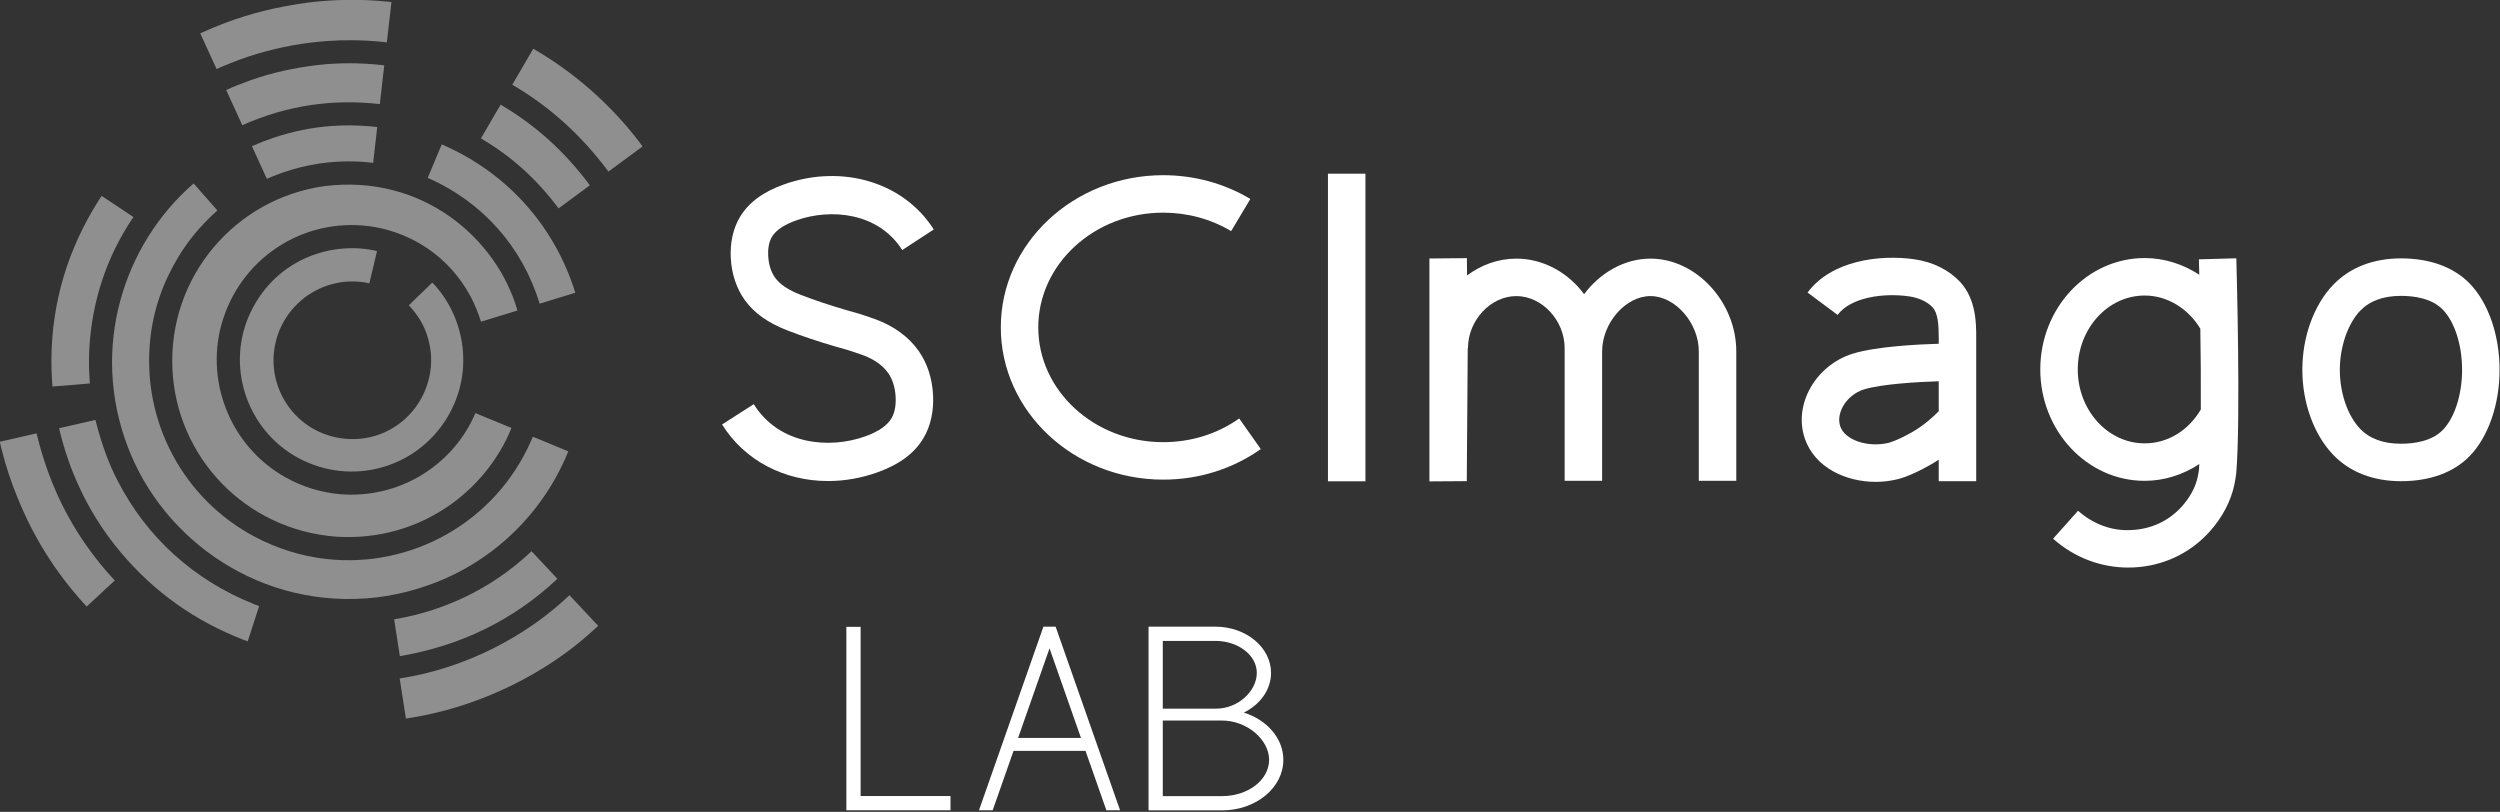
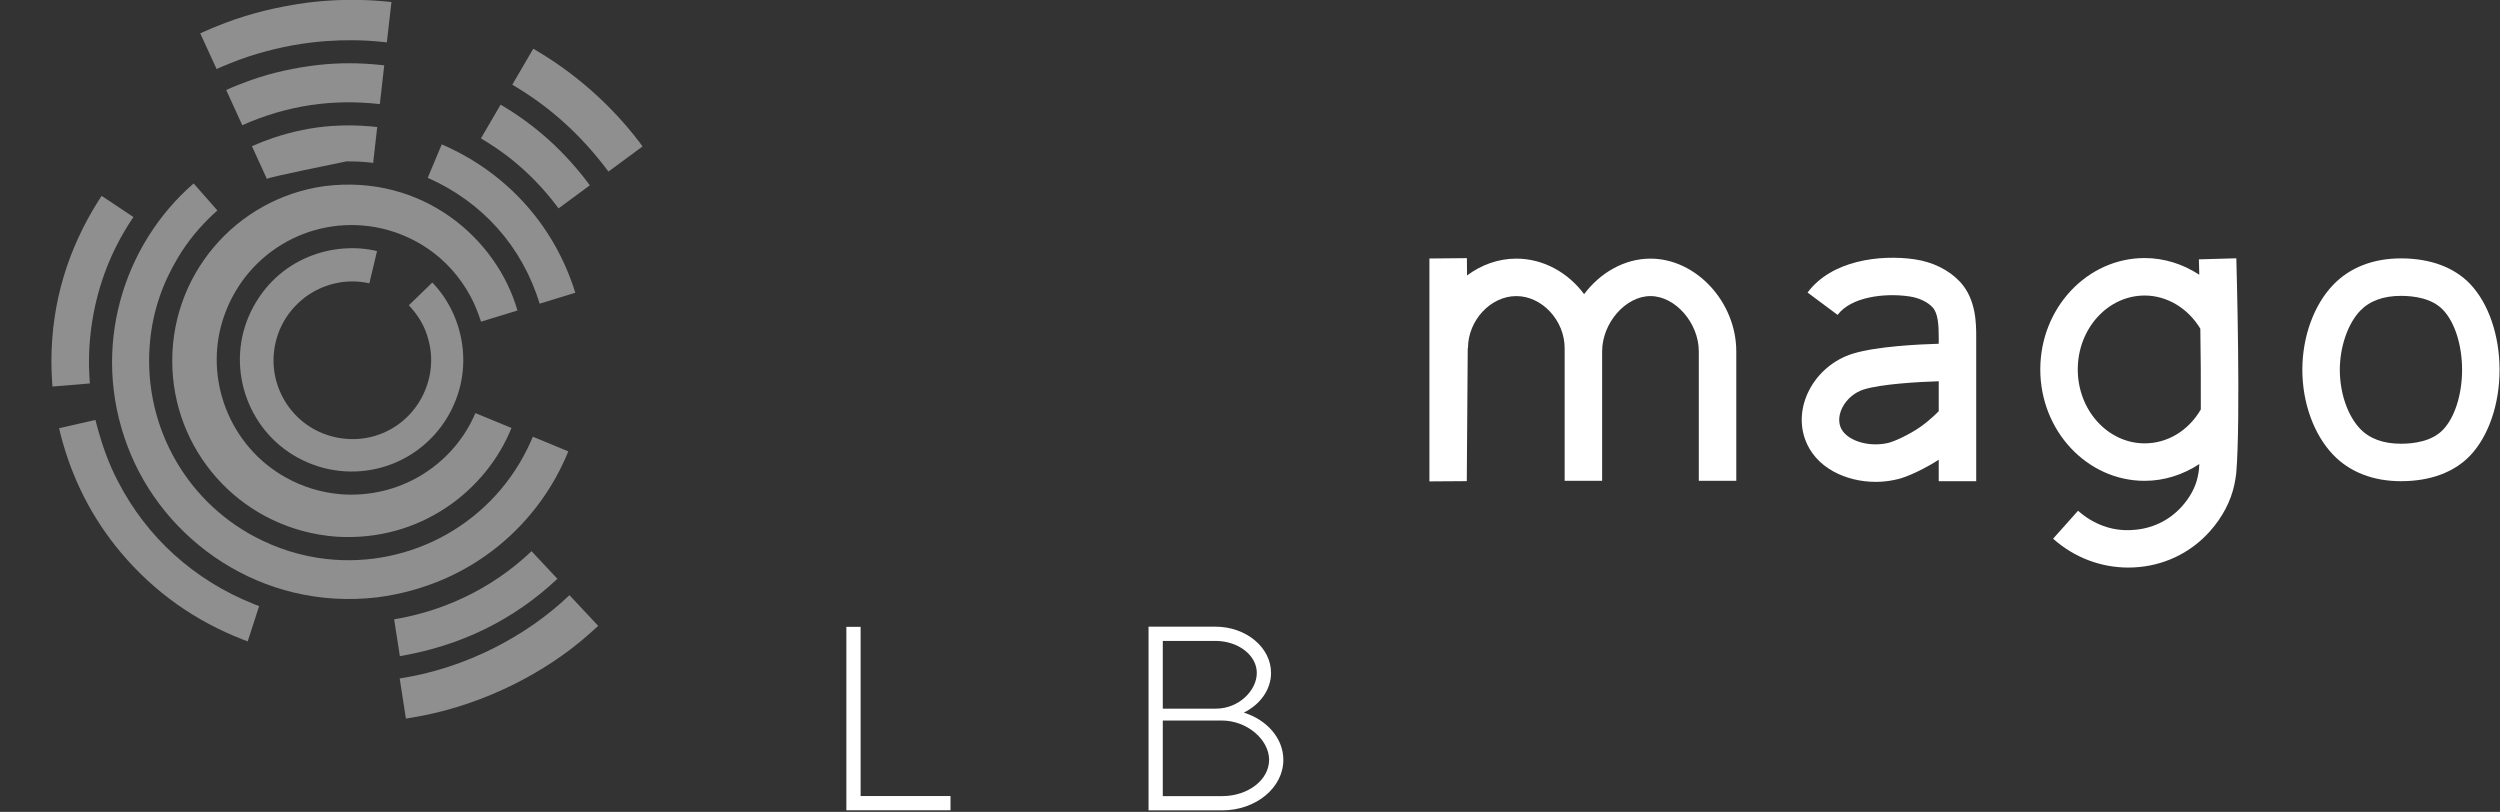
<svg xmlns="http://www.w3.org/2000/svg" width="100%" height="100%" viewBox="0 0 1512 491" version="1.1" xml:space="preserve" style="fill-rule:evenodd;clip-rule:evenodd;stroke-linejoin:round;stroke-miterlimit:2;">
  <rect x="0" y="0" width="1512" height="491" fill="#333333" stroke="none" />
  <g transform="matrix(8.333,0,0,8.333,-3052.19,-2271.59)">
    <path d="M450.671,324.035L454.529,324.035C456.188,324.035 457.495,322.719 457.495,321.44C457.495,320.158 456.148,319.118 454.489,319.118L450.671,319.118L450.671,324.035ZM450.671,330.383L454.983,330.383C456.86,330.383 458.388,329.203 458.388,327.751C458.388,326.298 456.814,324.895 454.935,324.895L450.671,324.895L450.671,330.383ZM454.983,331.417L449.638,331.417L449.638,318.085L454.489,318.085C456.717,318.085 458.528,319.59 458.528,321.44C458.528,322.663 457.735,323.736 456.554,324.321C458.228,324.846 459.421,326.186 459.421,327.751C459.421,329.772 457.43,331.417 454.983,331.417" style="fill:white;fill-rule:nonzero;" />
  </g>
  <g transform="matrix(8.333,0,0,8.333,-3052.19,-2271.63)">
-     <path d="M447.571,331.415L442.893,318.089L442.886,318.091L442.886,318.09L442.01,318.09L442.008,318.089L442.008,318.09L442.003,318.09L442.003,318.102L437.33,331.415L438.325,331.415L439.84,327.102L445.062,327.102L446.576,331.415L447.571,331.415ZM442.451,319.662L444.733,326.164L440.169,326.164L442.451,319.662Z" style="fill:white;fill-rule:nonzero;" />
-   </g>
+     </g>
  <g transform="matrix(8.333,0,0,8.333,-3052.19,-2271.53)">
    <path d="M435.264,331.403L427.706,331.403L427.706,318.09L428.74,318.09L428.74,330.37L435.264,330.37L435.264,331.403Z" style="fill:white;fill-rule:nonzero;" />
  </g>
  <g transform="matrix(8.333,0,0,8.333,-3052.19,-1819.72)">
    <g opacity="0.45">
      <g transform="matrix(1,0,0,1,0,-106.582)">
        <path d="M403.834,347.492C402.987,347.752 402.008,348.052 401.189,348.304C400.997,347.706 400.744,347.066 400.475,346.556C398.833,343.44 396.049,341.902 393.524,341.443C388.641,340.585 383.986,343.433 382.472,348.103C381.065,352.436 382.921,357.345 387.036,359.622C388.271,360.305 389.577,360.703 390.99,360.828C395.29,361.16 399.024,358.728 400.64,355.253C400.699,355.127 400.781,354.94 400.781,354.94C400.781,354.94 402.689,355.724 403.399,356.017C401.573,360.563 396.779,364.285 390.704,363.91C384.052,363.42 379.079,358.103 378.792,351.738C378.488,344.992 383.405,339.345 389.836,338.465C396.946,337.573 402.337,342.27 403.834,347.492" style="fill:white;fill-rule:nonzero;" />
      </g>
      <g transform="matrix(1,0,0,1,0,-100.873)">
        <path d="M380.33,332.563C380.839,333.141 382.056,334.523 382.056,334.523C382.056,334.523 381.868,334.691 381.796,334.757C380.762,335.718 379.913,336.744 379.191,337.948C378.083,339.799 377.403,341.753 377.179,343.904C376.561,349.843 379.595,355.465 384.76,358.201C386.399,359.069 388.126,359.609 389.973,359.821C396.078,360.5 402.159,357.227 404.799,351.295C404.839,351.204 404.888,351.085 404.95,350.945C405.768,351.284 406.716,351.675 407.523,352.007C405.491,357.063 400.713,361.683 393.658,362.603C385.25,363.587 378.086,358.452 375.532,351.627C372.845,344.523 375.2,337.011 380.33,332.563" style="fill:white;fill-rule:nonzero;" />
      </g>
      <g transform="matrix(1,0,0,1,0,-105.721)">
        <path d="M393.64,342.319C393.479,342.992 393.324,343.692 393.158,344.343C393.142,344.411 393.083,344.659 393.083,344.659C393.083,344.659 392.84,344.607 392.735,344.591C391.914,344.469 391.194,344.514 390.473,344.694C389.773,344.867 389.116,345.168 388.442,345.651C387.655,346.259 387.085,346.959 386.7,347.76C386.388,348.409 386.19,349.124 386.14,349.909C385.964,352.735 387.946,355.45 391.027,355.904C394.139,356.362 397.015,354.259 397.512,351.054C397.65,350.023 397.522,349.283 397.335,348.626C397.136,347.924 396.812,347.255 396.156,346.478C396.118,346.433 395.943,346.247 395.949,346.254C396.511,345.704 397.103,345.141 397.653,344.603C399.87,346.874 400.837,350.891 398.738,354.396C396.501,358.099 391.775,359.42 387.902,357.322C384.115,355.256 382.624,350.533 384.49,346.707C386.416,342.758 390.554,341.577 393.64,342.319" style="fill:white;fill-rule:nonzero;" />
      </g>
      <g transform="matrix(1,0,0,1,0,-81.499)">
        <path d="M370.567,330.953C371.341,330.777 373.205,330.351 373.205,330.351C373.205,330.351 373.256,330.553 373.278,330.641C373.667,332.109 374.142,333.49 374.842,334.818C376.938,338.883 380.369,341.993 384.711,343.721C384.859,343.78 385.085,343.864 385.085,343.864L384.256,346.424C384.256,346.424 384.036,346.345 383.909,346.295C380.423,344.939 377.471,342.845 375.055,339.982C372.943,337.466 371.491,334.589 370.676,331.411C370.651,331.314 370.629,331.223 370.607,331.125C370.603,331.106 370.586,331.038 370.567,330.953" style="fill:white;fill-rule:nonzero;" />
      </g>
      <g transform="matrix(1,0,0,1,0,-63.175)">
        <path d="M395.738,333.704C395.593,332.772 395.434,331.742 395.286,330.792C400.073,330.06 404.516,327.709 407.607,324.747C408.095,325.266 409.696,326.975 409.696,326.975C409.696,326.975 409.18,327.443 408.977,327.619C405.876,330.36 401.553,332.574 397.018,333.479C396.723,333.538 396.425,333.586 396.13,333.64C396.042,333.656 395.868,333.687 395.738,333.704" style="fill:white;fill-rule:nonzero;" />
      </g>
      <g transform="matrix(1,0,0,1,0,-153.566)">
        <path d="M381.997,376.95C381.613,376.108 381.201,375.213 380.811,374.36C381.424,374.076 382.033,373.825 382.618,373.607C384.541,372.876 386.527,372.415 388.559,372.138C390.084,371.942 391.602,371.892 393.128,371.963C393.551,371.983 393.963,372.018 394.375,372.055C394.497,372.067 394.688,372.089 394.688,372.089L394.354,375.02C394.354,375.02 394.12,374.992 393.995,374.979C392.666,374.84 391.343,374.827 390.01,374.918C388.305,375.045 386.681,375.332 384.981,375.836C384.067,376.101 383.165,376.449 382.378,376.782C382.287,376.82 382.127,376.898 381.997,376.95" style="fill:white;fill-rule:nonzero;" />
      </g>
      <g transform="matrix(1,0,0,1,0,-116.252)">
        <path d="M370.009,360.769C370.027,356.578 371.202,352.696 373.458,349.143C373.525,349.038 373.654,348.845 373.654,348.845L375.961,350.38C375.961,350.38 375.853,350.54 375.789,350.637C374.353,352.832 373.435,355.199 372.998,357.782C372.782,359.059 372.697,360.368 372.752,361.666C372.76,361.934 372.801,362.457 372.801,362.457L370.086,362.682C370.086,362.682 370.054,362.215 370.046,362.097C370.018,361.652 370.009,361.211 370.009,360.769" style="fill:white;fill-rule:nonzero;" />
      </g>
      <g transform="matrix(1,0,0,1,0,-126.003)">
        <path d="M405.443,366.419C404.182,362.277 401.303,359.044 397.321,357.284C397.645,356.511 398.011,355.639 398.339,354.859C398.462,354.908 398.623,354.98 398.72,355.025C403.024,357.004 406.316,360.567 407.879,365.153C407.947,365.349 408.032,365.624 408.032,365.624C408.032,365.624 406.162,366.197 405.443,366.419" style="fill:white;fill-rule:nonzero;" />
      </g>
      <g transform="matrix(1,0,0,1,0,-83.052)">
-         <path d="M366.263,333.488L368.934,332.879C368.934,332.879 368.975,333.057 369.001,333.163C369.763,336.2 371.021,338.972 372.878,341.477C373.349,342.113 373.853,342.733 374.372,343.301C374.451,343.389 374.608,343.556 374.608,343.556L372.567,345.449C372.567,345.449 372.404,345.276 372.32,345.182C370.228,342.848 368.7,340.384 367.553,337.557C367.059,336.346 366.739,335.393 366.362,333.915C366.344,333.858 366.294,333.596 366.263,333.488" style="fill:white;fill-rule:nonzero;" />
-       </g>
+         </g>
      <g transform="matrix(0.241,0.971,0.971,-0.241,-19.184,-46.45)">
        <path d="M400.212,327.102C400.476,330.429 399.909,334.28 397.818,337.967C398.575,338.391 399.422,338.863 400.212,339.306C402.368,335.466 403.235,331.294 402.905,326.861C402.036,326.938 401.094,327.024 400.212,327.102" style="fill:white;fill-rule:nonzero;" />
      </g>
      <g transform="matrix(1,0,0,1,0,-144.892)">
        <path d="M382.695,369.8C383.281,369.53 383.875,369.305 384.428,369.104C386.021,368.536 387.665,368.181 389.341,367.987C390.857,367.812 392.378,367.822 393.897,367.98C393.984,367.989 394.165,368.011 394.165,368.011C394.165,368.011 393.939,369.96 393.845,370.823C390.449,370.437 387.139,370.896 383.862,372.355C383.486,371.534 383.084,370.648 382.695,369.8" style="fill:white;fill-rule:nonzero;" />
      </g>
      <g transform="matrix(1,0,0,1,0,-142.538)">
        <path d="M410.438,373.366C408.536,370.814 406.281,368.716 403.458,367.06C403.951,366.213 404.483,365.302 404.981,364.449C405.251,364.604 405.477,364.742 405.698,364.879C408.4,366.566 410.746,368.693 412.668,371.207C412.76,371.328 412.912,371.542 412.912,371.542C412.912,371.542 411.159,372.834 410.438,373.366" style="fill:white;fill-rule:nonzero;" />
      </g>
      <g transform="matrix(1,0,0,1,0,-135.806)">
        <path d="M401.184,364.224C401.597,363.515 402.146,362.577 402.611,361.777C405.197,363.293 407.331,365.256 409.088,367.63C408.352,368.173 407.48,368.815 406.816,369.305C406.092,368.323 405.2,367.327 404.275,366.491C403.35,365.656 402.456,364.987 401.184,364.224" style="fill:white;fill-rule:nonzero;" />
      </g>
      <g transform="matrix(1,0,0,1,0,-136.473)">
-         <path d="M385.646,367.828C385.294,367.061 384.918,366.238 384.562,365.459C385.062,365.236 385.607,365.023 386.097,364.858C387.488,364.392 388.914,364.088 390.391,363.989C391.383,363.922 392.252,363.939 393.208,364.022C393.401,364.039 393.656,364.069 393.656,364.069L393.361,366.669C393.361,366.669 393.123,366.642 393.008,366.63C392.461,366.574 391.98,366.558 391.428,366.559C389.562,366.589 387.834,366.942 386.124,367.624C386.003,367.672 385.811,367.761 385.646,367.828" style="fill:white;fill-rule:nonzero;" />
+         <path d="M385.646,367.828C385.294,367.061 384.918,366.238 384.562,365.459C385.062,365.236 385.607,365.023 386.097,364.858C387.488,364.392 388.914,364.088 390.391,363.989C391.383,363.922 392.252,363.939 393.208,364.022C393.401,364.039 393.656,364.069 393.656,364.069L393.361,366.669C393.361,366.669 393.123,366.642 393.008,366.63C392.461,366.574 391.98,366.558 391.428,366.559C386.003,367.672 385.811,367.761 385.646,367.828" style="fill:white;fill-rule:nonzero;" />
      </g>
    </g>
  </g>
  <g transform="matrix(8.333,0,0,8.333,-3052.19,-2693.42)">
    <path d="M486.066,341.994C484.171,341.994 482.412,343.023 481.25,344.573C480.099,343.019 478.306,341.994 476.33,341.994C475.01,341.994 473.775,342.453 472.754,343.217L472.743,341.959L470.023,341.985L470.023,358.162L472.735,358.144L472.804,348.494L472.821,348.494C472.821,346.48 474.461,344.713 476.33,344.713C478.199,344.713 479.838,346.48 479.838,348.494L479.838,358.12L482.558,358.12L482.558,348.732C482.558,346.666 484.263,344.713 486.066,344.713C487.87,344.713 489.575,346.666 489.575,348.732L489.575,358.12L492.295,358.12L492.295,348.732C492.295,345.143 489.383,341.994 486.066,341.994" style="fill:white;fill-rule:nonzero;" />
  </g>
  <g transform="matrix(8.333,0,0,8.333,-3052.19,-2695.4)">
    <path d="M505.04,354.834C503.887,355.485 503.337,355.607 503.287,355.617C501.785,355.949 500.177,355.382 499.844,354.415C499.701,353.999 499.755,353.51 499.996,353.036C500.311,352.419 500.895,351.929 501.561,351.724C502.84,351.333 505.466,351.179 506.989,351.132L506.989,353.306C506.605,353.697 505.903,354.346 505.04,354.834M508.541,343.923C507.733,343.053 506.554,342.469 505.22,342.278C502.738,341.925 499.215,342.345 497.468,344.693L499.649,346.316C500.613,345.021 503.011,344.708 504.835,344.97C505.544,345.071 506.167,345.364 506.547,345.773C506.936,346.192 506.989,347.056 506.989,347.929L506.989,348.41C505.569,348.451 502.498,348.595 500.767,349.125C499.388,349.547 498.225,350.524 497.573,351.803C496.994,352.939 496.888,354.181 497.273,355.3C497.999,357.409 500.263,358.434 502.411,358.434C502.879,358.434 503.342,358.386 503.781,358.289C503.996,358.257 504.818,358.081 506.376,357.2C506.589,357.08 506.793,356.953 506.989,356.823L506.989,358.384L509.709,358.384L509.709,347.929C509.709,346.969 509.709,345.182 508.541,343.923" style="fill:white;fill-rule:nonzero;" />
  </g>
  <g transform="matrix(8.333,0,0,8.333,-3052.19,-2641.36)">
    <path d="M521.935,349.154C519.257,349.154 517.079,346.747 517.079,343.789C517.079,340.83 519.257,338.425 521.935,338.425C523.556,338.425 525.078,339.344 525.975,340.831C526.003,342.688 526.023,344.796 526.01,346.696C525.109,348.235 523.598,349.154 521.935,349.154M528.587,335.722L525.871,335.799C525.871,335.82 525.882,336.235 525.899,336.917C524.722,336.145 523.357,335.705 521.935,335.705C517.757,335.705 514.359,339.332 514.359,343.789C514.359,348.247 517.757,351.874 521.935,351.874C523.356,351.874 524.723,351.431 525.902,350.656C525.893,350.8 525.884,350.957 525.873,351.084C525.861,351.219 525.808,351.472 525.783,351.594C525.63,352.324 525.235,353.061 524.642,353.726C523.711,354.77 522.417,355.38 521,355.444C519.559,355.539 518.185,355.011 517.1,354.045L515.289,356.074C516.813,357.433 518.739,358.169 520.749,358.169C520.873,358.169 520.998,358.166 521.123,358.16C523.279,358.063 525.249,357.13 526.671,355.536C527.581,354.516 528.194,353.345 528.446,352.146C528.488,351.937 528.567,351.517 528.582,351.31C528.914,347.433 528.601,336.198 528.587,335.722" style="fill:white;fill-rule:nonzero;" />
  </g>
  <g transform="matrix(8.333,0,0,8.333,-3052.19,-2693.38)">
    <path d="M543.59,354.408C542.789,355.248 541.487,355.424 540.536,355.424C539.257,355.424 538.26,355.059 537.572,354.339C536.663,353.384 536.099,351.744 536.099,350.059C536.099,348.399 536.677,346.718 537.571,345.779C538.261,345.058 539.257,344.692 540.536,344.692C541.487,344.692 542.789,344.868 543.59,345.708C544.444,346.604 544.973,348.271 544.973,350.059C544.973,351.847 544.444,353.513 543.59,354.408M545.559,343.833C544.399,342.617 542.662,341.972 540.536,341.972C538.515,341.972 536.809,342.64 535.605,343.904C534.211,345.365 533.379,347.666 533.379,350.059C533.379,352.45 534.211,354.751 535.605,356.215C536.809,357.476 538.514,358.143 540.536,358.143C542.661,358.143 544.397,357.5 545.557,356.284C546.894,354.882 547.693,352.554 547.693,350.059C547.693,347.563 546.894,345.235 545.559,343.833" style="fill:white;fill-rule:nonzero;" />
  </g>
  <g transform="matrix(8.333,0,0,8.333,-3052.19,-2750.69)">
-     <path d="M426.998,355.271L427.278,355.349C427.652,355.452 427.957,355.535 428.837,355.846C429.422,356.051 430.227,356.448 430.736,357.164C431.054,357.611 431.248,358.229 431.283,358.908C431.305,359.338 431.272,359.954 430.986,360.446C430.678,360.978 430.035,361.422 429.076,361.767C426.458,362.705 422.812,362.375 420.985,359.43L418.685,360.904C420.321,363.537 423.224,365.009 426.377,365.009C427.561,365.009 428.78,364.803 429.98,364.371C431.583,363.796 432.679,362.971 433.328,361.848C433.827,360.99 434.058,359.923 433.998,358.764C433.935,357.544 433.569,356.431 432.939,355.546C432.207,354.517 431.097,353.718 429.727,353.235C428.744,352.889 428.405,352.796 427.986,352.681L427.726,352.609C426.495,352.251 425.365,351.873 424.368,351.485C423.486,351.142 422.888,350.74 422.536,350.255C422.161,349.737 422.055,349.108 422.032,348.673C422.012,348.285 422.041,347.729 422.301,347.29C422.586,346.807 423.189,346.4 424.094,346.082C426.572,345.206 430.032,345.51 431.761,348.245L434.049,346.75C431.884,343.331 427.425,341.984 423.202,343.471C421.659,344.015 420.602,344.799 419.969,345.868C419.484,346.689 419.259,347.71 419.317,348.821C419.378,349.984 419.735,351.046 420.347,351.892C421.016,352.817 422.015,353.527 423.396,354.065C424.469,354.483 425.678,354.887 426.986,355.268" style="fill:white;fill-rule:nonzero;" />
-   </g>
+     </g>
  <g transform="matrix(8.333,0,0,8.333,-3052.19,-2744.54)">
-     <rect x="462.659" y="341.965" width="2.72" height="22.325" style="fill:white;" />
-   </g>
+     </g>
  <g transform="matrix(8.333,0,0,8.333,-3052.19,-2744.64)">
-     <path d="M450.7,364.181C444.201,364.181 438.915,359.225 438.915,353.133C438.915,347.041 444.201,342.085 450.7,342.085C452.949,342.085 455.137,342.681 457.026,343.81L455.633,346.144C454.165,345.267 452.459,344.804 450.7,344.804C445.7,344.804 441.634,348.54 441.634,353.133C441.634,357.726 445.7,361.462 450.7,361.462C452.715,361.462 454.623,360.868 456.217,359.742L457.784,361.963C455.729,363.414 453.279,364.181 450.7,364.181" style="fill:white;fill-rule:nonzero;" />
-   </g>
+     </g>
</svg>